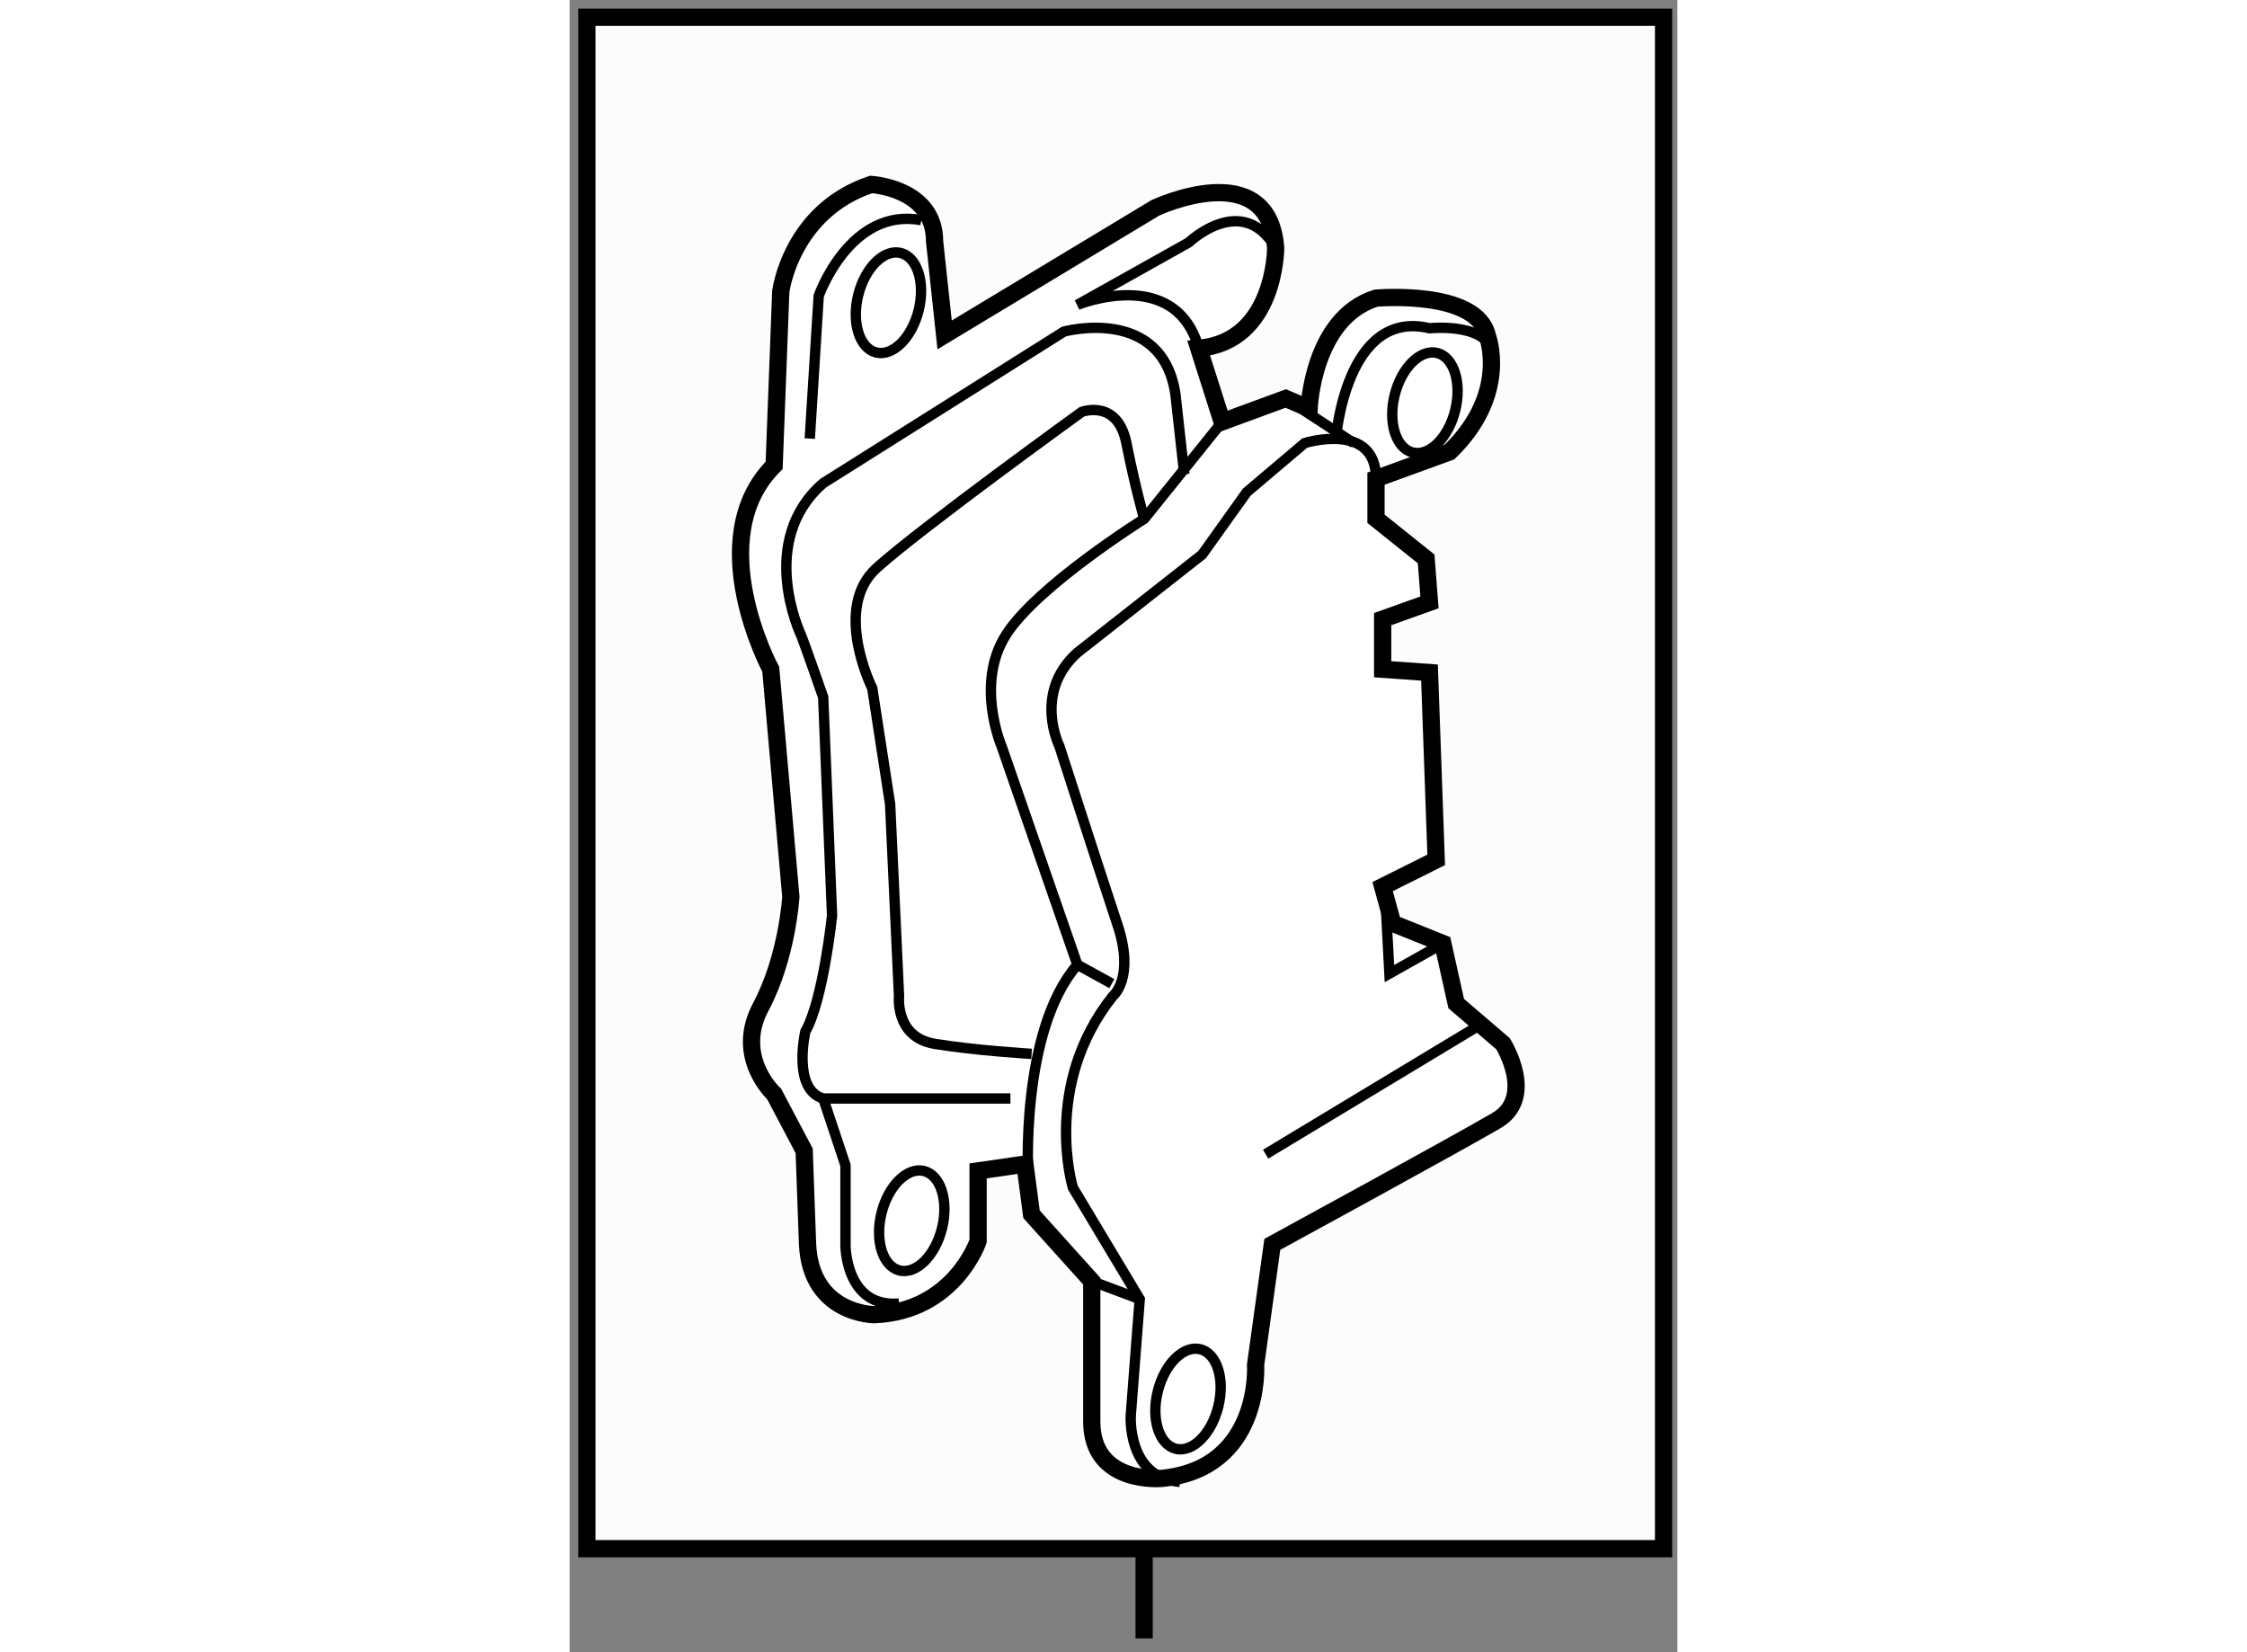
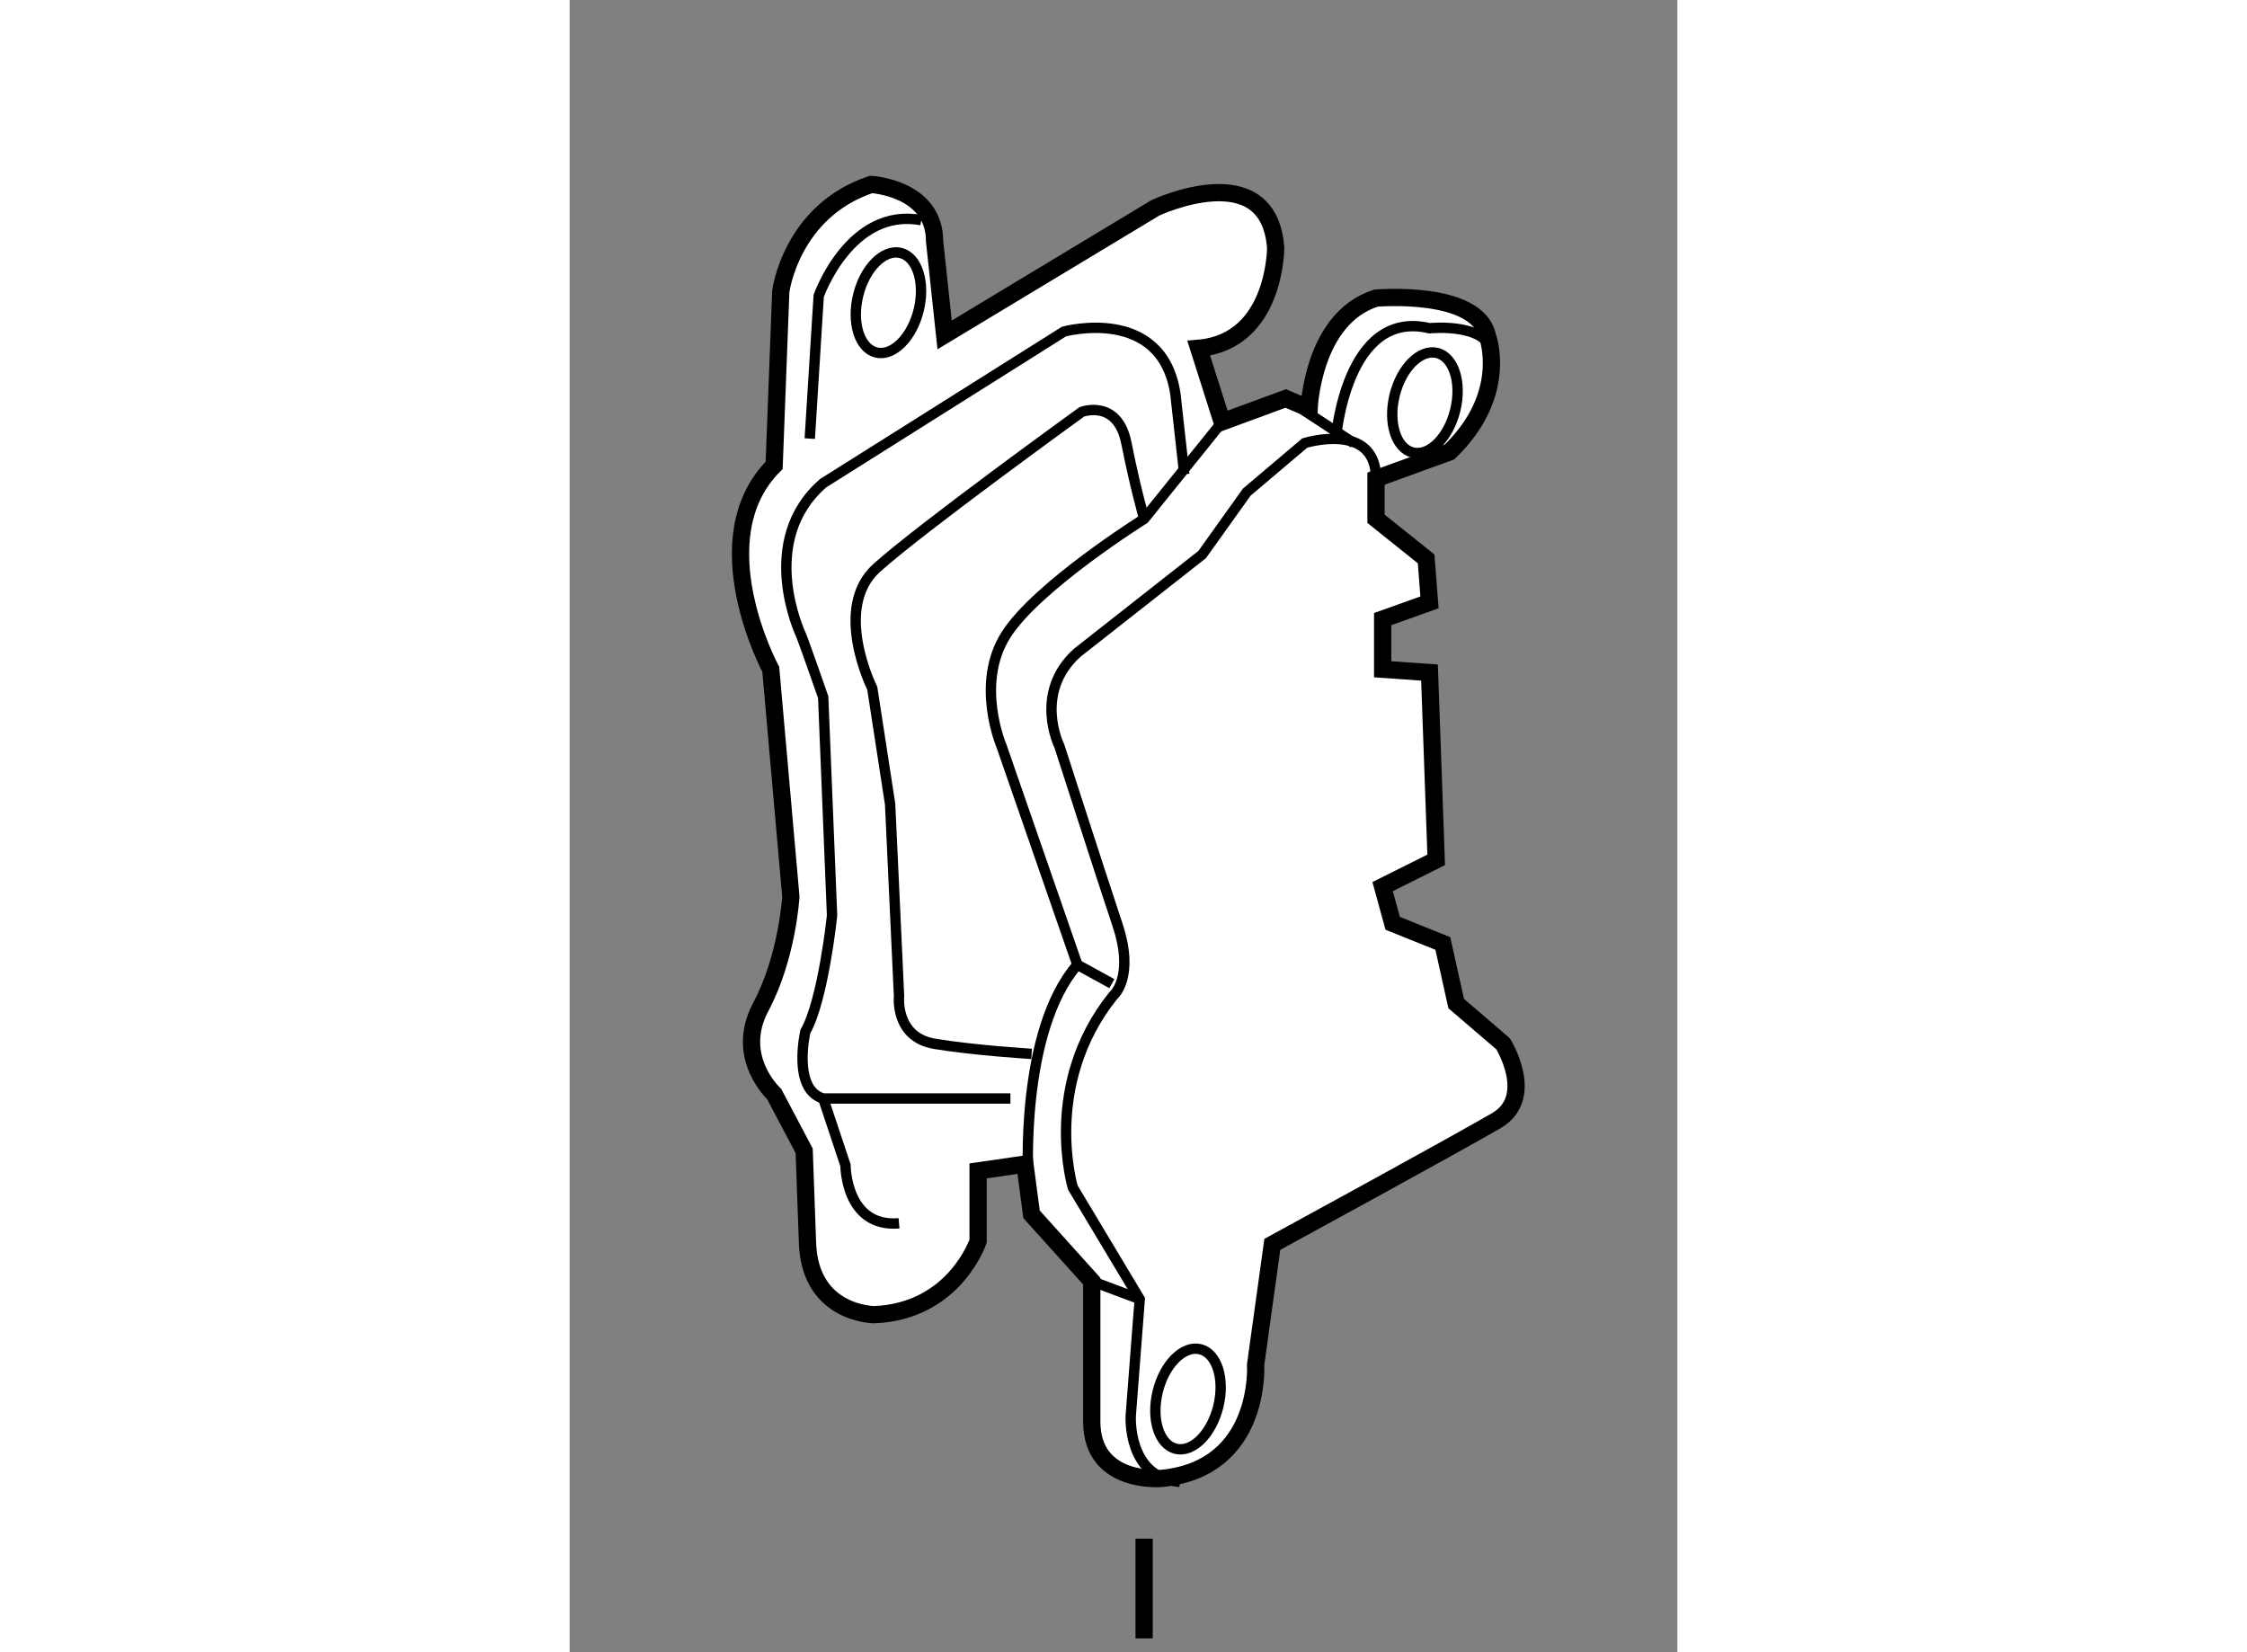
<svg xmlns="http://www.w3.org/2000/svg" version="1.1" x="0px" y="0px" width="244.8px" height="180px" viewBox="187.355 111.199 32.095 47.868" enable-background="new 0 0 244.8 180" xml:space="preserve">
  <rect x="187.355" y="111.199" width="32.095" height="47.868" fill="#808080" stroke="none" />
  <g>
    <line fill="none" stroke="#000000" stroke-width="0.5" x1="204" y1="155.777" x2="204" y2="158.667" />
-     <rect x="187.855" y="111.699" fill="#FCFCFC" stroke="#000000" stroke-width="0.5" width="31.195" height="44.369" />
  </g>
  <g>
    <path fill="#FFFFFF" stroke="#000000" stroke-width="0.5" d="M199.19,145.122v2.034c0,0-0.678,2.035-3.004,2.132    c0,0-1.84,0-1.937-2.035l-0.098-2.712l-0.87-1.647c0,0-1.164-1.065-0.389-2.519c0.774-1.452,0.873-3.197,0.873-3.197l-0.582-6.587    c0,0-2.036-3.778,0.098-5.909l0.192-5.038c0,0,0.292-2.324,2.617-3.101c0,0,1.839,0.097,1.839,1.646l0.291,2.713l6.104-3.68    c0,0,3.294-1.552,3.487,1.162c0,0,0,2.712-2.229,2.905l0.678,2.132l1.842-0.677l0.678,0.29c0,0,0.097-2.617,1.938-3.197    c0,0,2.938-0.259,3.228,1.098c0,0,0.646,1.678-1.098,3.358l-2.13,0.774v1.162l1.452,1.162l0.098,1.26l-1.357,0.485v1.453    l1.357,0.096l0.194,5.426l-1.552,0.775l0.292,1.064l1.452,0.583l0.388,1.742l1.356,1.163c0,0,0.968,1.55-0.193,2.228    c-1.163,0.68-6.491,3.585-6.491,3.585l-0.484,3.487c0,0,0.194,3.004-2.714,3.293c0,0-2.033,0.195-2.033-1.646v-4.068l-1.745-1.937    l-0.192-1.454L199.19,145.122z" />
    <path fill="none" stroke="#000000" stroke-width="0.3" d="M200.644,145.349c0,0-0.257-4.264,1.422-6.2l-2.196-6.331    c0,0-0.775-1.807,0.129-3.228c0.903-1.42,4.004-3.359,4.004-3.359l2.26-2.809" />
    <path fill="none" stroke="#000000" stroke-width="0.3" d="M205.164,124.939l-0.258-2.326c-0.389-2.581-3.229-1.808-3.229-1.808    l-6.975,4.392c-1.938,1.68-0.646,4.393-0.646,4.393c0.096,0.227,0.646,1.809,0.646,1.809l0.257,6.328c0,0-0.257,2.455-0.774,3.358    c0,0-0.388,1.681,0.518,1.939h5.423" />
    <path fill="none" stroke="#000000" stroke-width="0.3" d="M209.556,123.906c0,0,0.291-3.778,2.714-3.197    c0,0,1.84-0.193,1.84,0.871" />
    <path fill="none" stroke="#000000" stroke-width="0.3" d="M205.035,154.132c-1.549-0.129-1.421-1.938-1.421-1.938l0.259-3.356    l-1.937-3.23c0,0-0.904-2.97,1.161-5.554c0,0,0.646-0.517,0.13-2.066c-0.517-1.552-1.681-5.169-1.681-5.169    s-0.774-1.549,0.519-2.711l3.617-2.843l1.292-1.808l1.678-1.421c0,0,2.067-0.646,2.067,1.033" />
    <line fill="none" stroke="#000000" stroke-width="0.3" x1="208.104" y1="122.745" x2="210.073" y2="124.035" />
    <path fill="none" stroke="#000000" stroke-width="0.3" d="M204.002,126.23c0,0-0.259-0.903-0.516-2.195    c-0.259-1.29-1.292-0.903-1.292-0.903s-4.649,3.357-5.941,4.52c-1.293,1.164-0.129,3.488-0.129,3.488l0.517,3.358l0.258,5.555    c0,0-0.13,1.194,1.032,1.388c1.163,0.193,2.809,0.291,2.809,0.291" />
-     <path fill="none" stroke="#000000" stroke-width="0.3" d="M194.703,143.024l0.645,1.937v2.324c0,0,0,1.81,1.551,1.68" />
+     <path fill="none" stroke="#000000" stroke-width="0.3" d="M194.703,143.024l0.645,1.937c0,0,0,1.81,1.551,1.68" />
    <path fill="none" stroke="#000000" stroke-width="0.3" d="M194.313,123.906l0.259-4.134c0,0,0.906-2.582,2.973-2.194" />
-     <path fill="none" stroke="#000000" stroke-width="0.3" d="M207.813,118.385c-0.968-1.647-2.519-0.162-2.519-0.162l-3.229,1.809    c0,0,2.841-1.162,3.519,1.259" />
-     <ellipse transform="matrix(-0.971 -0.238 0.238 -0.971 353.822 335.814)" fill="none" stroke="#000000" stroke-width="0.3" cx="197.157" cy="146.575" rx="0.904" ry="1.484" />
    <ellipse transform="matrix(-0.971 -0.238 0.238 -0.971 358.851 283.227)" fill="none" stroke="#000000" stroke-width="0.3" cx="196.51" cy="119.967" rx="0.903" ry="1.485" />
    <ellipse transform="matrix(-0.971 -0.237 0.237 -0.971 389.004 292.3)" fill="none" stroke="#000000" stroke-width="0.3" cx="212.105" cy="122.723" rx="0.905" ry="1.485" />
    <ellipse transform="matrix(-0.971 -0.238 0.238 -0.971 368.486 347.841)" fill="none" stroke="#000000" stroke-width="0.3" cx="205.261" cy="151.656" rx="0.904" ry="1.485" />
-     <polyline fill="none" stroke="#000000" stroke-width="0.3" points="212.656,138.535 211.107,139.406 211.009,137.565   " />
-     <line fill="none" stroke="#000000" stroke-width="0.3" x1="207.521" y1="144.638" x2="213.626" y2="140.956" />
    <line fill="none" stroke="#000000" stroke-width="0.3" x1="202.065" y1="139.148" x2="203.065" y2="139.697" />
    <line fill="none" stroke="#000000" stroke-width="0.3" x1="202.484" y1="148.318" x2="203.873" y2="148.837" />
  </g>
</svg>